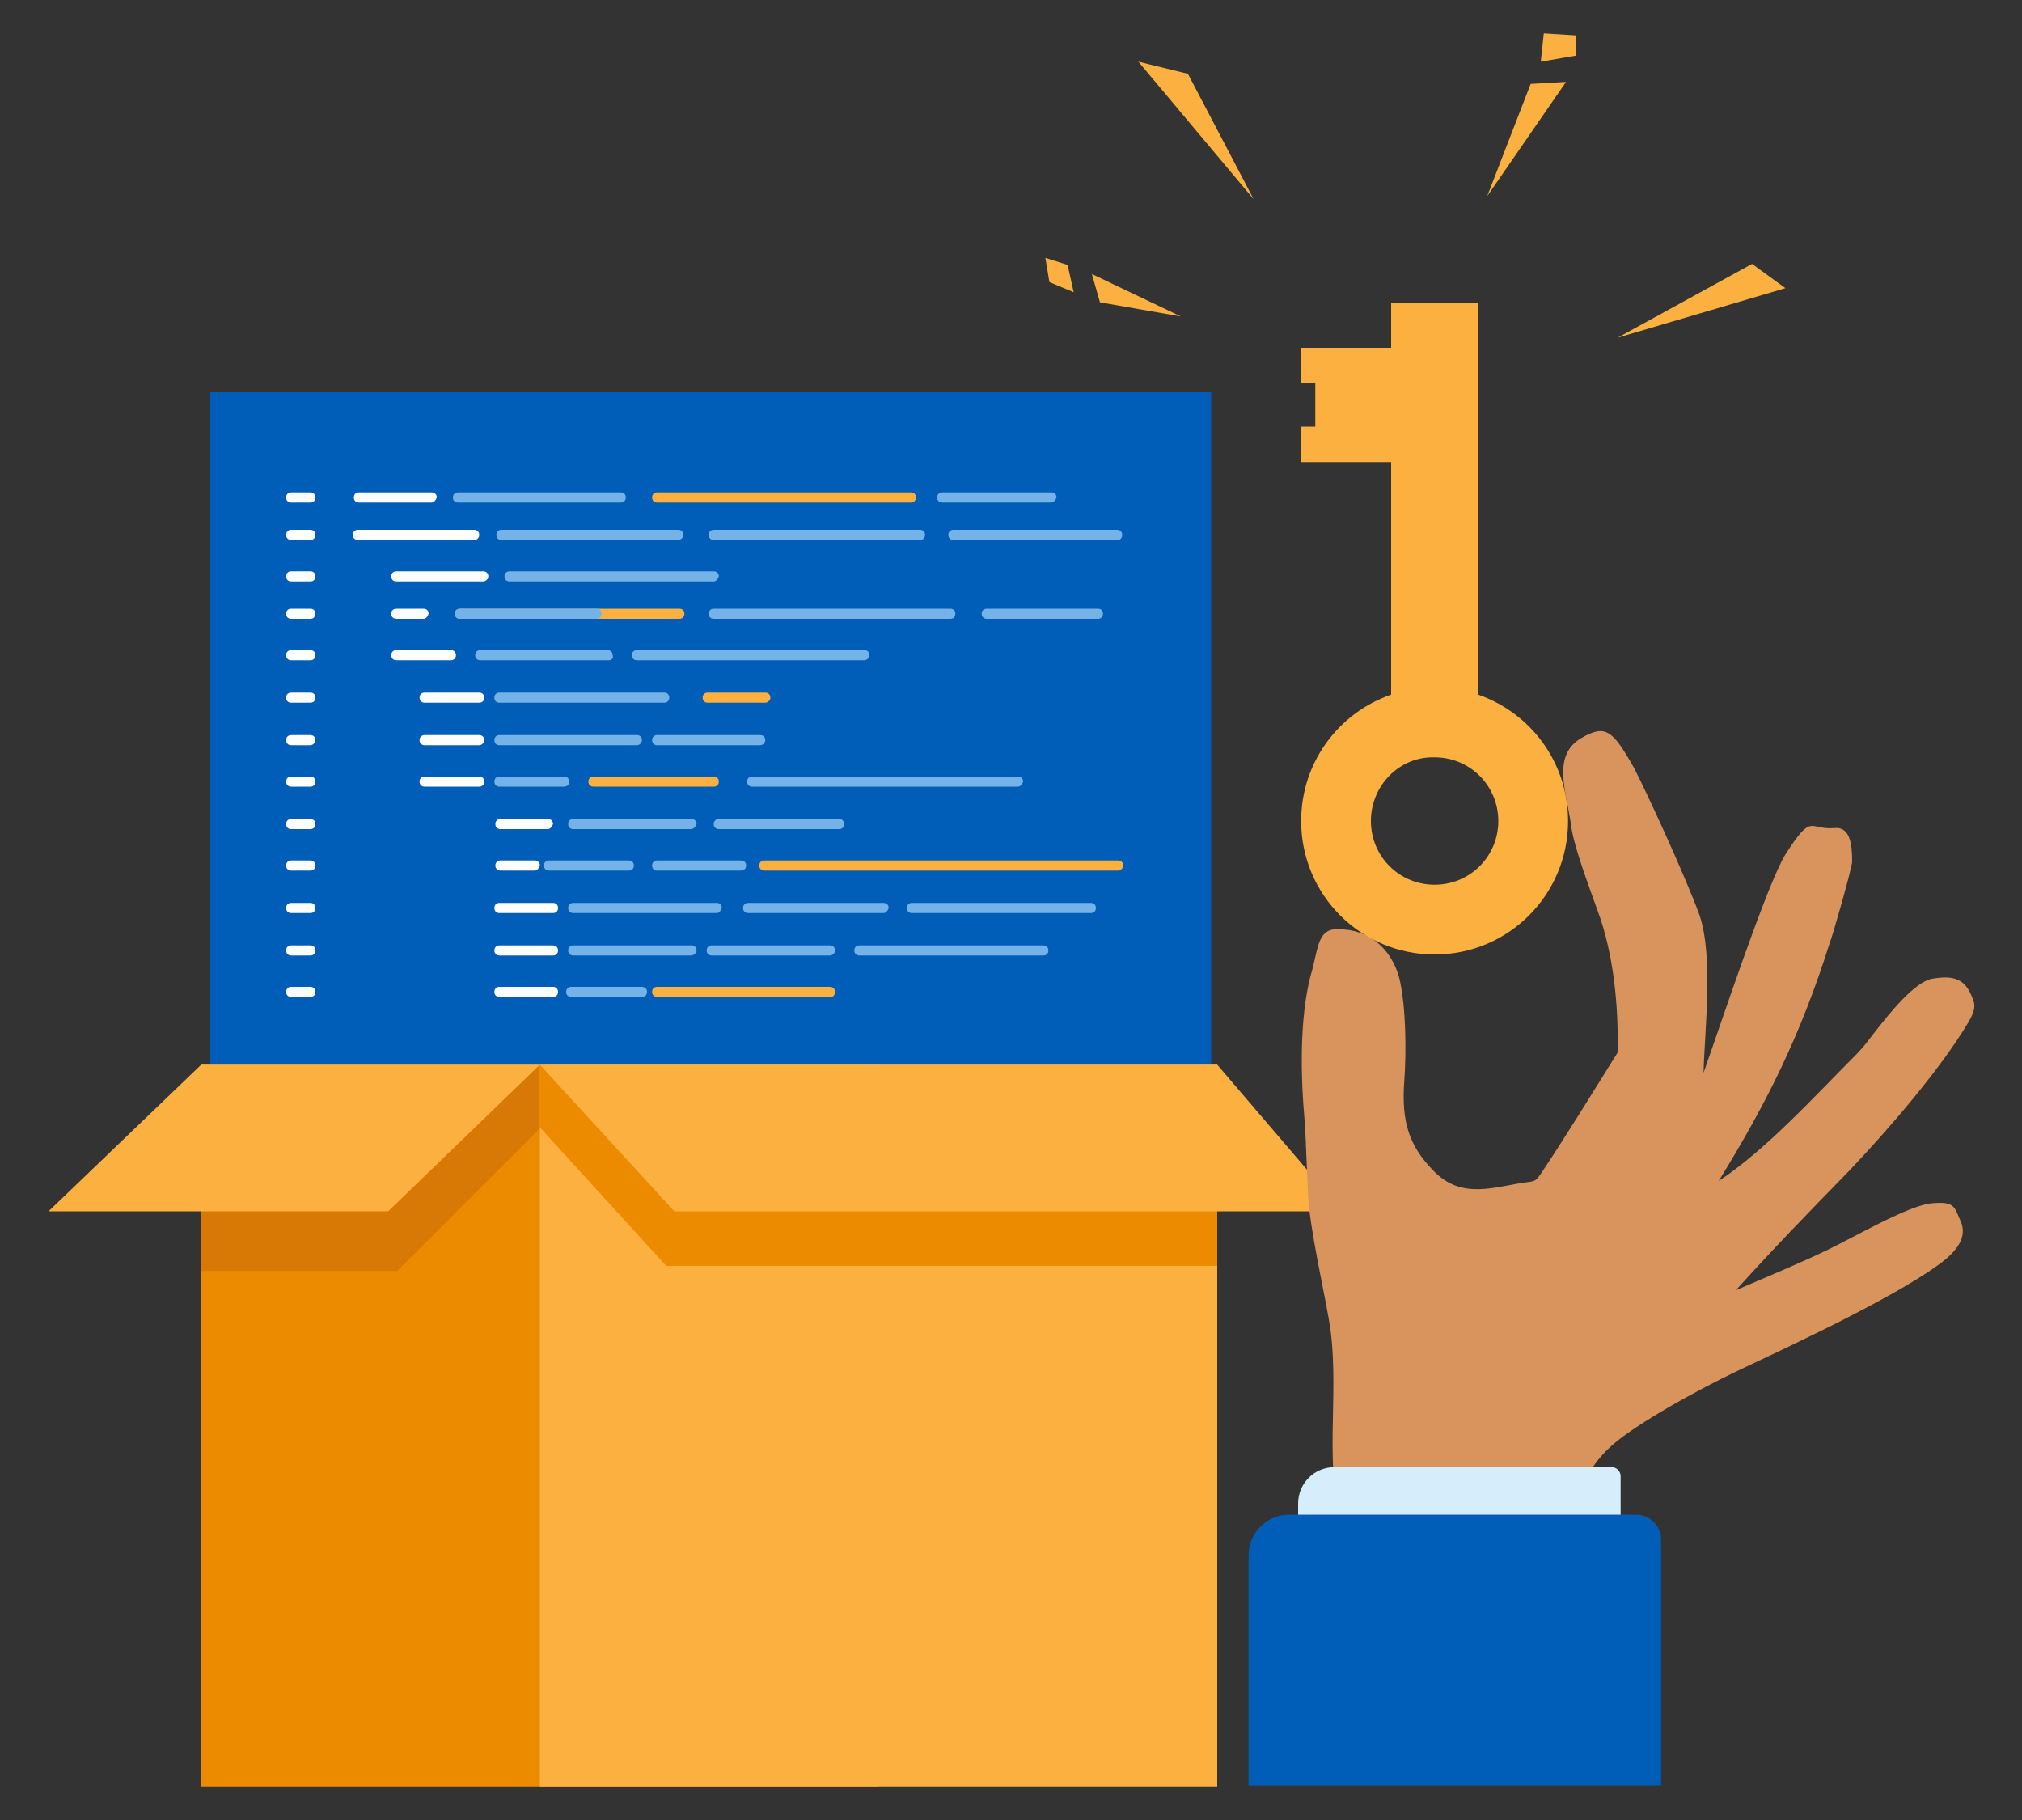
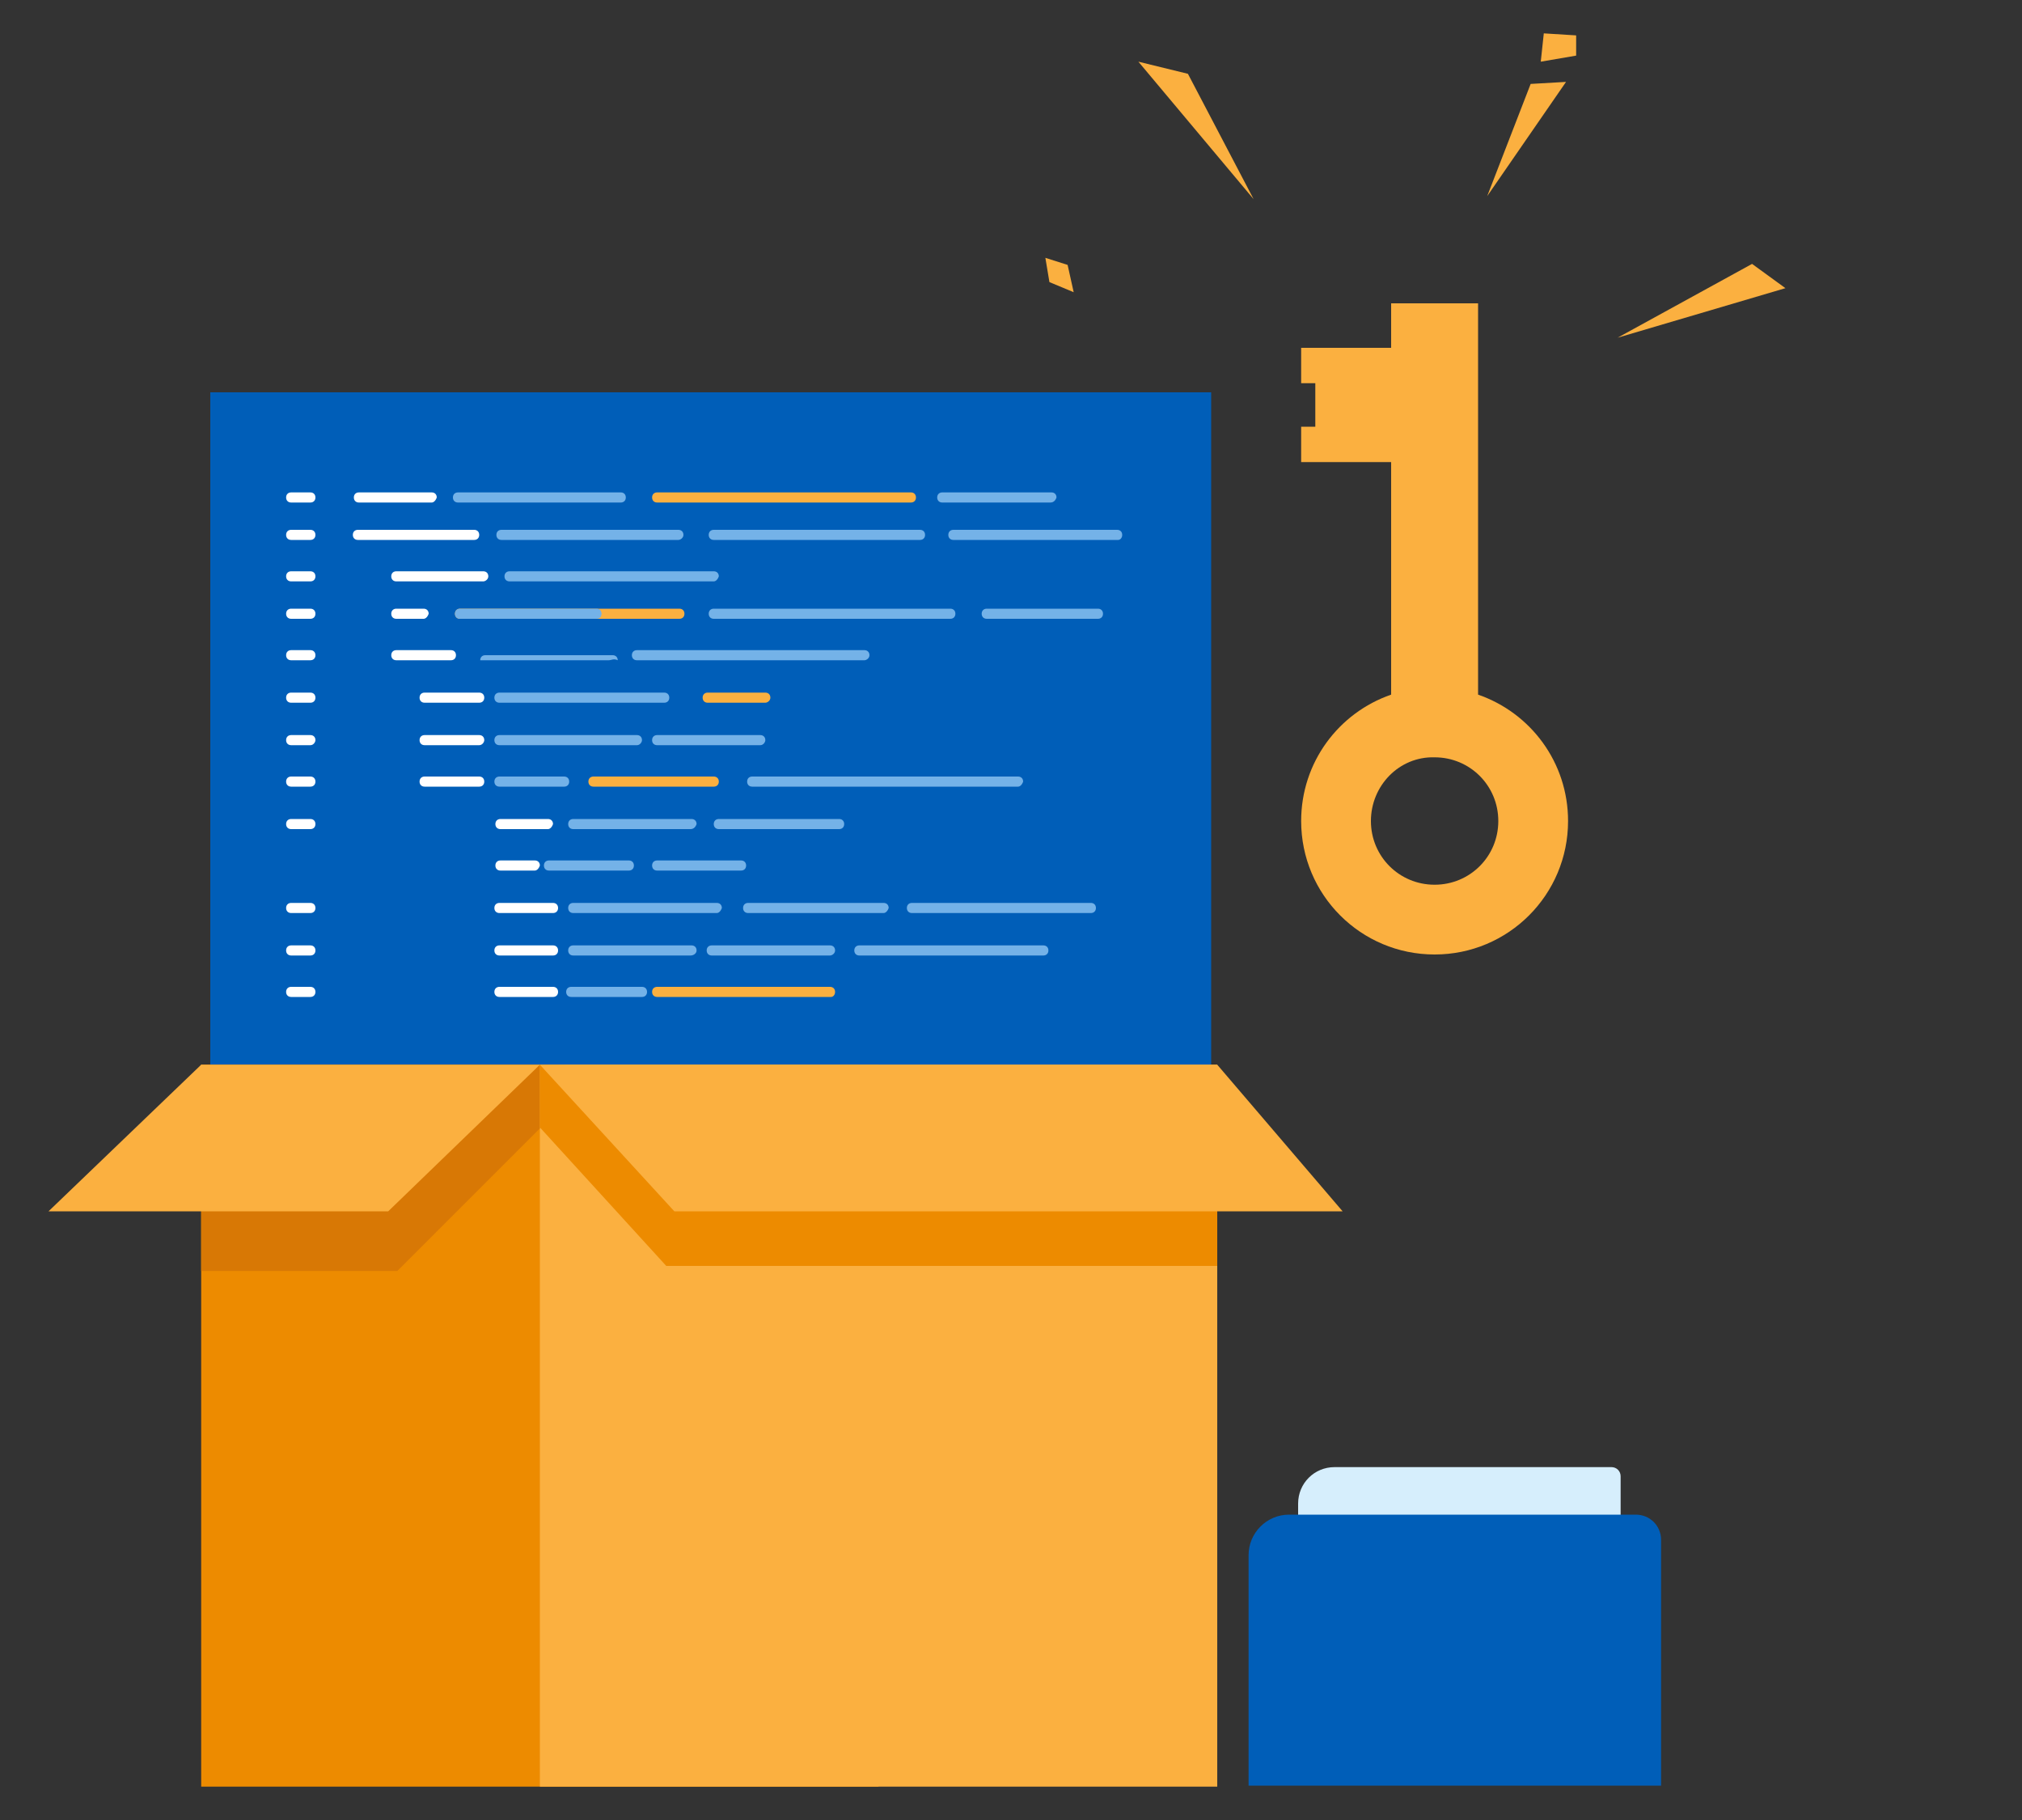
<svg xmlns="http://www.w3.org/2000/svg" version="1.1" id="design" x="0px" y="0px" viewBox="0 0 200 180" style="enable-background:new 0 0 200 180;" xml:space="preserve">
  <rect x="0" y="0" width="200" height="180" fill="#333333" stroke="none" />
  <style type="text/css">
	.st0{fill:#005EB8;}
	.st1{fill:#FFFFFF;}
	.st2{fill:#74B2E8;}
	.st3{fill:#FBB040;}
	.st4{fill:#ED8B00;}
	.st5{fill:#D87805;}
	.st6{fill:#D9935C;}
	.st7{fill:#D6EEFC;}
</style>
  <g>
    <g>
      <rect x="20.8" y="38.8" class="st0" width="99" height="69.4" />
      <g>
        <path class="st1" d="M42.7,49.7h-7.2c-0.3,0-0.5-0.2-0.5-0.5c0-0.3,0.2-0.5,0.5-0.5h7.2c0.3,0,0.5,0.2,0.5,0.5     C43.1,49.5,42.9,49.7,42.7,49.7z" />
        <path class="st2" d="M61.4,49.7H45.3c-0.3,0-0.5-0.2-0.5-0.5c0-0.3,0.2-0.5,0.5-0.5h16.1c0.3,0,0.5,0.2,0.5,0.5     C61.9,49.5,61.7,49.7,61.4,49.7z" />
        <path class="st2" d="M103.9,49.7H93.2c-0.3,0-0.5-0.2-0.5-0.5c0-0.3,0.2-0.5,0.5-0.5h10.8c0.3,0,0.5,0.2,0.5,0.5     C104.4,49.5,104.2,49.7,103.9,49.7z" />
        <path class="st3" d="M90.1,49.7H65c-0.3,0-0.5-0.2-0.5-0.5c0-0.3,0.2-0.5,0.5-0.5h25.1c0.3,0,0.5,0.2,0.5,0.5     C90.6,49.5,90.4,49.7,90.1,49.7z" />
        <path class="st1" d="M46.9,53.4H35.4c-0.3,0-0.5-0.2-0.5-0.5s0.2-0.5,0.5-0.5h11.5c0.3,0,0.5,0.2,0.5,0.5S47.2,53.4,46.9,53.4z" />
        <path class="st2" d="M67.1,53.4H49.6c-0.3,0-0.5-0.2-0.5-0.5s0.2-0.5,0.5-0.5h17.5c0.3,0,0.5,0.2,0.5,0.5S67.3,53.4,67.1,53.4z" />
        <path class="st2" d="M110.6,53.4H94.3c-0.3,0-0.5-0.2-0.5-0.5s0.2-0.5,0.5-0.5h16.2c0.3,0,0.5,0.2,0.5,0.5S110.8,53.4,110.6,53.4     z" />
        <path class="st2" d="M91,53.4H70.6c-0.3,0-0.5-0.2-0.5-0.5s0.2-0.5,0.5-0.5H91c0.3,0,0.5,0.2,0.5,0.5S91.3,53.4,91,53.4z" />
        <path class="st1" d="M47.8,57.5h-8.6c-0.3,0-0.5-0.2-0.5-0.5c0-0.3,0.2-0.5,0.5-0.5h8.6c0.3,0,0.5,0.2,0.5,0.5     C48.3,57.3,48,57.5,47.8,57.5z" />
        <path class="st2" d="M70.6,57.5H50.4c-0.3,0-0.5-0.2-0.5-0.5c0-0.3,0.2-0.5,0.5-0.5h20.2c0.3,0,0.5,0.2,0.5,0.5     C71,57.3,70.8,57.5,70.6,57.5z" />
        <path class="st1" d="M41.9,61.2h-2.7c-0.3,0-0.5-0.2-0.5-0.5c0-0.3,0.2-0.5,0.5-0.5h2.7c0.3,0,0.5,0.2,0.5,0.5     C42.3,61,42.1,61.2,41.9,61.2z" />
        <path class="st3" d="M67.2,61.2H45.5c-0.3,0-0.5-0.2-0.5-0.5c0-0.3,0.2-0.5,0.5-0.5h21.7c0.3,0,0.5,0.2,0.5,0.5     C67.7,61,67.5,61.2,67.2,61.2z" />
        <path class="st2" d="M94,61.2H70.6c-0.3,0-0.5-0.2-0.5-0.5c0-0.3,0.2-0.5,0.5-0.5H94c0.3,0,0.5,0.2,0.5,0.5     C94.5,61,94.3,61.2,94,61.2z" />
        <path class="st2" d="M108.6,61.2h-11c-0.3,0-0.5-0.2-0.5-0.5c0-0.3,0.2-0.5,0.5-0.5h11c0.3,0,0.5,0.2,0.5,0.5     C109.1,61,108.9,61.2,108.6,61.2z" />
        <path class="st2" d="M59,61.2H45.5c-0.3,0-0.5-0.2-0.5-0.5c0-0.3,0.2-0.5,0.5-0.5H59c0.3,0,0.5,0.2,0.5,0.5     C59.5,61,59.3,61.2,59,61.2z" />
        <path class="st1" d="M44.6,65.3h-5.4c-0.3,0-0.5-0.2-0.5-0.5c0-0.3,0.2-0.5,0.5-0.5h5.4c0.3,0,0.5,0.2,0.5,0.5     C45.1,65.1,44.9,65.3,44.6,65.3z" />
-         <path class="st2" d="M60.2,65.3H47.5c-0.3,0-0.5-0.2-0.5-0.5c0-0.3,0.2-0.5,0.5-0.5h12.6c0.3,0,0.5,0.2,0.5,0.5     C60.7,65.1,60.5,65.3,60.2,65.3z" />
+         <path class="st2" d="M60.2,65.3H47.5c0-0.3,0.2-0.5,0.5-0.5h12.6c0.3,0,0.5,0.2,0.5,0.5     C60.7,65.1,60.5,65.3,60.2,65.3z" />
        <path class="st2" d="M85.5,65.3H63c-0.3,0-0.5-0.2-0.5-0.5c0-0.3,0.2-0.5,0.5-0.5h22.5c0.3,0,0.5,0.2,0.5,0.5     C86,65.1,85.7,65.3,85.5,65.3z" />
        <path class="st1" d="M47.4,69.5H42c-0.3,0-0.5-0.2-0.5-0.5s0.2-0.5,0.5-0.5h5.4c0.3,0,0.5,0.2,0.5,0.5S47.7,69.5,47.4,69.5z" />
        <path class="st2" d="M65.7,69.5H49.4c-0.3,0-0.5-0.2-0.5-0.5s0.2-0.5,0.5-0.5h16.3c0.3,0,0.5,0.2,0.5,0.5S66,69.5,65.7,69.5z" />
        <path class="st3" d="M75.7,69.5H70c-0.3,0-0.5-0.2-0.5-0.5s0.2-0.5,0.5-0.5h5.7c0.3,0,0.5,0.2,0.5,0.5S75.9,69.5,75.7,69.5z" />
        <path class="st1" d="M47.4,73.7H42c-0.3,0-0.5-0.2-0.5-0.5c0-0.3,0.2-0.5,0.5-0.5h5.4c0.3,0,0.5,0.2,0.5,0.5     C47.9,73.4,47.7,73.7,47.4,73.7z" />
        <path class="st2" d="M63,73.7H49.4c-0.3,0-0.5-0.2-0.5-0.5c0-0.3,0.2-0.5,0.5-0.5H63c0.3,0,0.5,0.2,0.5,0.5     C63.5,73.4,63.3,73.7,63,73.7z" />
        <path class="st2" d="M75.2,73.7H65c-0.3,0-0.5-0.2-0.5-0.5c0-0.3,0.2-0.5,0.5-0.5h10.2c0.3,0,0.5,0.2,0.5,0.5     C75.7,73.4,75.5,73.7,75.2,73.7z" />
        <path class="st1" d="M47.4,77.8H42c-0.3,0-0.5-0.2-0.5-0.5c0-0.3,0.2-0.5,0.5-0.5h5.4c0.3,0,0.5,0.2,0.5,0.5     C47.9,77.6,47.7,77.8,47.4,77.8z" />
        <path class="st2" d="M55.8,77.8h-6.4c-0.3,0-0.5-0.2-0.5-0.5c0-0.3,0.2-0.5,0.5-0.5h6.4c0.3,0,0.5,0.2,0.5,0.5     C56.3,77.6,56.1,77.8,55.8,77.8z" />
        <path class="st2" d="M100.7,77.8H74.4c-0.3,0-0.5-0.2-0.5-0.5c0-0.3,0.2-0.5,0.5-0.5h26.3c0.3,0,0.5,0.2,0.5,0.5     C101.1,77.6,100.9,77.8,100.7,77.8z" />
        <path class="st3" d="M70.6,77.8H58.7c-0.3,0-0.5-0.2-0.5-0.5c0-0.3,0.2-0.5,0.5-0.5h11.9c0.3,0,0.5,0.2,0.5,0.5     C71.1,77.6,70.9,77.8,70.6,77.8z" />
        <path class="st1" d="M54.2,82h-4.7c-0.3,0-0.5-0.2-0.5-0.5c0-0.3,0.2-0.5,0.5-0.5h4.7c0.3,0,0.5,0.2,0.5,0.5     C54.6,81.8,54.4,82,54.2,82z" />
        <path class="st2" d="M68.3,82H56.7c-0.3,0-0.5-0.2-0.5-0.5c0-0.3,0.2-0.5,0.5-0.5h11.7c0.3,0,0.5,0.2,0.5,0.5     C68.8,81.8,68.6,82,68.3,82z" />
        <path class="st2" d="M83,82H71.1c-0.3,0-0.5-0.2-0.5-0.5c0-0.3,0.2-0.5,0.5-0.5H83c0.3,0,0.5,0.2,0.5,0.5     C83.5,81.8,83.3,82,83,82z" />
        <path class="st1" d="M52.9,86.1h-3.4c-0.3,0-0.5-0.2-0.5-0.5c0-0.3,0.2-0.5,0.5-0.5h3.4c0.3,0,0.5,0.2,0.5,0.5     C53.3,85.9,53.1,86.1,52.9,86.1z" />
        <path class="st2" d="M62.2,86.1h-7.9c-0.3,0-0.5-0.2-0.5-0.5c0-0.3,0.2-0.5,0.5-0.5h7.9c0.3,0,0.5,0.2,0.5,0.5     C62.7,85.9,62.5,86.1,62.2,86.1z" />
-         <path class="st3" d="M110.6,86.1h-35c-0.3,0-0.5-0.2-0.5-0.5c0-0.3,0.2-0.5,0.5-0.5h35c0.3,0,0.5,0.2,0.5,0.5     C111.1,85.9,110.8,86.1,110.6,86.1z" />
        <path class="st2" d="M73.3,86.1H65c-0.3,0-0.5-0.2-0.5-0.5c0-0.3,0.2-0.5,0.5-0.5h8.3c0.3,0,0.5,0.2,0.5,0.5     C73.8,85.9,73.6,86.1,73.3,86.1z" />
        <path class="st1" d="M54.7,90.3h-5.3c-0.3,0-0.5-0.2-0.5-0.5c0-0.3,0.2-0.5,0.5-0.5h5.3c0.3,0,0.5,0.2,0.5,0.5     C55.2,90.1,55,90.3,54.7,90.3z" />
        <path class="st2" d="M70.9,90.3H56.7c-0.3,0-0.5-0.2-0.5-0.5c0-0.3,0.2-0.5,0.5-0.5h14.2c0.3,0,0.5,0.2,0.5,0.5     C71.3,90.1,71.1,90.3,70.9,90.3z" />
        <path class="st2" d="M107.9,90.3H90.2c-0.3,0-0.5-0.2-0.5-0.5c0-0.3,0.2-0.5,0.5-0.5h17.7c0.3,0,0.5,0.2,0.5,0.5     C108.4,90.1,108.2,90.3,107.9,90.3z" />
        <path class="st2" d="M87.4,90.3H74c-0.3,0-0.5-0.2-0.5-0.5c0-0.3,0.2-0.5,0.5-0.5h13.4c0.3,0,0.5,0.2,0.5,0.5     C87.8,90.1,87.6,90.3,87.4,90.3z" />
        <path class="st1" d="M54.7,94.5h-5.3c-0.3,0-0.5-0.2-0.5-0.5s0.2-0.5,0.5-0.5h5.3c0.3,0,0.5,0.2,0.5,0.5S55,94.5,54.7,94.5z" />
        <path class="st2" d="M68.3,94.5H56.7c-0.3,0-0.5-0.2-0.5-0.5s0.2-0.5,0.5-0.5h11.7c0.3,0,0.5,0.2,0.5,0.5S68.6,94.5,68.3,94.5z" />
        <path class="st2" d="M103.2,94.5H85c-0.3,0-0.5-0.2-0.5-0.5s0.2-0.5,0.5-0.5h18.2c0.3,0,0.5,0.2,0.5,0.5S103.5,94.5,103.2,94.5z" />
        <path class="st2" d="M82.1,94.5H70.4c-0.3,0-0.5-0.2-0.5-0.5s0.2-0.5,0.5-0.5h11.7c0.3,0,0.5,0.2,0.5,0.5S82.3,94.5,82.1,94.5z" />
        <path class="st1" d="M54.7,98.6h-5.3c-0.3,0-0.5-0.2-0.5-0.5c0-0.3,0.2-0.5,0.5-0.5h5.3c0.3,0,0.5,0.2,0.5,0.5     C55.2,98.4,55,98.6,54.7,98.6z" />
        <path class="st1" d="M30.7,49.7h-1.9c-0.3,0-0.5-0.2-0.5-0.5c0-0.3,0.2-0.5,0.5-0.5h1.9c0.3,0,0.5,0.2,0.5,0.5     C31.2,49.5,31,49.7,30.7,49.7z" />
        <path class="st1" d="M30.7,53.4h-1.9c-0.3,0-0.5-0.2-0.5-0.5s0.2-0.5,0.5-0.5h1.9c0.3,0,0.5,0.2,0.5,0.5S31,53.4,30.7,53.4z" />
        <path class="st1" d="M30.7,57.5h-1.9c-0.3,0-0.5-0.2-0.5-0.5c0-0.3,0.2-0.5,0.5-0.5h1.9c0.3,0,0.5,0.2,0.5,0.5     C31.2,57.3,31,57.5,30.7,57.5z" />
        <path class="st1" d="M30.7,61.2h-1.9c-0.3,0-0.5-0.2-0.5-0.5c0-0.3,0.2-0.5,0.5-0.5h1.9c0.3,0,0.5,0.2,0.5,0.5     C31.2,61,31,61.2,30.7,61.2z" />
        <path class="st1" d="M30.7,65.3h-1.9c-0.3,0-0.5-0.2-0.5-0.5c0-0.3,0.2-0.5,0.5-0.5h1.9c0.3,0,0.5,0.2,0.5,0.5     C31.2,65.1,31,65.3,30.7,65.3z" />
        <path class="st1" d="M30.7,69.5h-1.9c-0.3,0-0.5-0.2-0.5-0.5s0.2-0.5,0.5-0.5h1.9c0.3,0,0.5,0.2,0.5,0.5S31,69.5,30.7,69.5z" />
        <path class="st1" d="M30.7,73.7h-1.9c-0.3,0-0.5-0.2-0.5-0.5c0-0.3,0.2-0.5,0.5-0.5h1.9c0.3,0,0.5,0.2,0.5,0.5     C31.2,73.4,31,73.7,30.7,73.7z" />
        <path class="st1" d="M30.7,77.8h-1.9c-0.3,0-0.5-0.2-0.5-0.5c0-0.3,0.2-0.5,0.5-0.5h1.9c0.3,0,0.5,0.2,0.5,0.5     C31.2,77.6,31,77.8,30.7,77.8z" />
        <path class="st1" d="M30.7,82h-1.9c-0.3,0-0.5-0.2-0.5-0.5c0-0.3,0.2-0.5,0.5-0.5h1.9c0.3,0,0.5,0.2,0.5,0.5     C31.2,81.8,31,82,30.7,82z" />
-         <path class="st1" d="M30.7,86.1h-1.9c-0.3,0-0.5-0.2-0.5-0.5c0-0.3,0.2-0.5,0.5-0.5h1.9c0.3,0,0.5,0.2,0.5,0.5     C31.2,85.9,31,86.1,30.7,86.1z" />
        <path class="st1" d="M30.7,90.3h-1.9c-0.3,0-0.5-0.2-0.5-0.5c0-0.3,0.2-0.5,0.5-0.5h1.9c0.3,0,0.5,0.2,0.5,0.5     C31.2,90.1,31,90.3,30.7,90.3z" />
        <path class="st1" d="M30.7,94.5h-1.9c-0.3,0-0.5-0.2-0.5-0.5s0.2-0.5,0.5-0.5h1.9c0.3,0,0.5,0.2,0.5,0.5S31,94.5,30.7,94.5z" />
        <path class="st1" d="M30.7,98.6h-1.9c-0.3,0-0.5-0.2-0.5-0.5c0-0.3,0.2-0.5,0.5-0.5h1.9c0.3,0,0.5,0.2,0.5,0.5     C31.2,98.4,31,98.6,30.7,98.6z" />
        <path class="st2" d="M63.5,98.6h-7c-0.3,0-0.5-0.2-0.5-0.5c0-0.3,0.2-0.5,0.5-0.5h7c0.3,0,0.5,0.2,0.5,0.5     C64,98.4,63.8,98.6,63.5,98.6z" />
        <path class="st3" d="M82.2,98.6H65c-0.3,0-0.5-0.2-0.5-0.5c0-0.3,0.2-0.5,0.5-0.5h17.1c0.3,0,0.5,0.2,0.5,0.5     C82.6,98.4,82.4,98.6,82.2,98.6z" />
      </g>
    </g>
    <g>
      <rect x="19.9" y="105.3" class="st4" width="67" height="71.4" />
      <rect x="53.4" y="105.3" class="st3" width="67" height="71.4" />
      <polygon class="st5" points="53.4,111.6 39.3,125.7 19.9,125.7 19.9,105.3 53.4,105.3   " />
      <polygon class="st3" points="19.9,105.3 4.8,119.8 38.4,119.8 53.4,105.3   " />
      <polygon class="st4" points="120.4,106.8 53.4,105.3 53.4,110.7 53.4,110.7 53.4,111.5 65.9,125.2 120.4,125.2 120.4,111.6     120.1,111.2 120.4,111.2   " />
      <polygon class="st3" points="53.4,105.3 66.7,119.8 132.8,119.8 120.4,105.3   " />
    </g>
    <g>
      <g>
        <g>
-           <path class="st6" d="M132.4,91.9c3,0,5.2,1.9,6,4.8c0.7,2.9,0.7,7.5,0.5,10.2c-0.3,4.1,0.5,6.4,2.8,8.8c2.9,3.1,6.2,1.6,9.5,1.2      c0.8-0.1,0.8-0.3,1.2-0.8c2.6-3.9,5.1-8,7.6-12c0.1-4.7-0.4-9.8-2-14.1c-0.9-2.5-2.4-6.5-2.6-8.4c-0.5-3.4-1.9-6.9,1-8.6      c2.4-1.4,3.1-0.8,5.2,2.9c1.1,2.1,5,10.5,6.5,14.6c1.4,4.1,0.5,11.5,0.4,15.6c1.7-4.8,6.3-18.7,8.1-21.6      c2.7-4.2,2.3-2.4,4.8-2.6c1.6-0.2,1.8,1.6,1.8,3.3c0,0.6-2,7.6-2.2,8c-2.9,9.2-6.2,15.8-11,23.6c4.7-3.1,9.5-8.4,13.2-12.1      c1.3-1.3,1.5-1.7,2.3-2.7c1.4-1.8,3.9-4.9,5.6-5.2c2.3-0.4,3.3,0.1,4,1.9c0.3,0.7,0.3,1.2-0.4,2.4c-2.8,4.7-8,10.7-11.8,14.7      c-4.2,4.3-7.4,7.6-11.2,11.8c3-1.3,6.2-2.6,9.1-4c2.7-1.3,8-4.4,10.3-4.6c2.3-0.2,2.2,0.4,2.8,1.7c0.6,1.3,0.1,2.5-1.4,3.8      c-4,3.3-15.4,8.6-19.2,10.4c-5.4,2.5-11.4,5.9-13.8,8c-5.5,4.8-3.1,11.3-7.9,14.1c-7.4,4.4-15.4,2.7-18.6-5.8      c-2.2-5.7-0.5-12.8-1.4-19.7c-0.4-2.8-1.6-7.8-2.1-11.9c-0.2-1.5-0.3-7.3-0.5-9.3c-0.4-4.7-0.4-10.4,0.8-14.4      C130.4,93.6,130.4,91.8,132.4,91.9z" />
-         </g>
+           </g>
        <path class="st7" d="M160.3,161.5l0-15.5c0-0.5-0.4-0.9-0.9-0.9l-27.4,0c-2,0-3.6,1.6-3.6,3.6l0,12.9L160.3,161.5z" />
        <path class="st0" d="M164.3,176.6l0-24.3c0-1.4-1.1-2.5-2.5-2.5l-34.3,0c-2.2,0-4,1.8-4,4l0,22.8H164.3z" />
      </g>
      <g>
        <polygon class="st3" points="176.6,28.5 173.3,26.1 160,33.4    " />
        <polygon class="st3" points="117.5,7.3 112.6,6.1 124,19.7    " />
        <g>
-           <polygon class="st3" points="108,27.1 108.8,29.9 116.8,31.3     " />
          <polygon class="st3" points="106.2,28.9 105.6,26.2 103.4,25.5 103.8,27.9     " />
        </g>
        <g>
          <polygon class="st3" points="154.9,8.1 151.4,8.3 147.1,19.4     " />
          <polygon class="st3" points="152.4,6.1 155.9,5.5 155.9,3.5 152.7,3.3     " />
        </g>
      </g>
      <g>
        <path class="st3" d="M146.2,68.7c5.2,1.8,8.9,6.7,8.9,12.5c0,7.3-5.9,13.2-13.2,13.2c-7.3,0-13.2-5.9-13.2-13.2     c0-5.8,3.7-10.7,8.9-12.5v-23h-8.9v-3.5h1.4v-4.3h-1.4v-3.5h8.9V30h8.6V68.7z M135.6,81.2c0,3.5,2.8,6.3,6.3,6.3     c3.5,0,6.3-2.8,6.3-6.3c0-3.5-2.8-6.3-6.3-6.3C138.4,74.8,135.6,77.7,135.6,81.2z" />
      </g>
    </g>
  </g>
</svg>